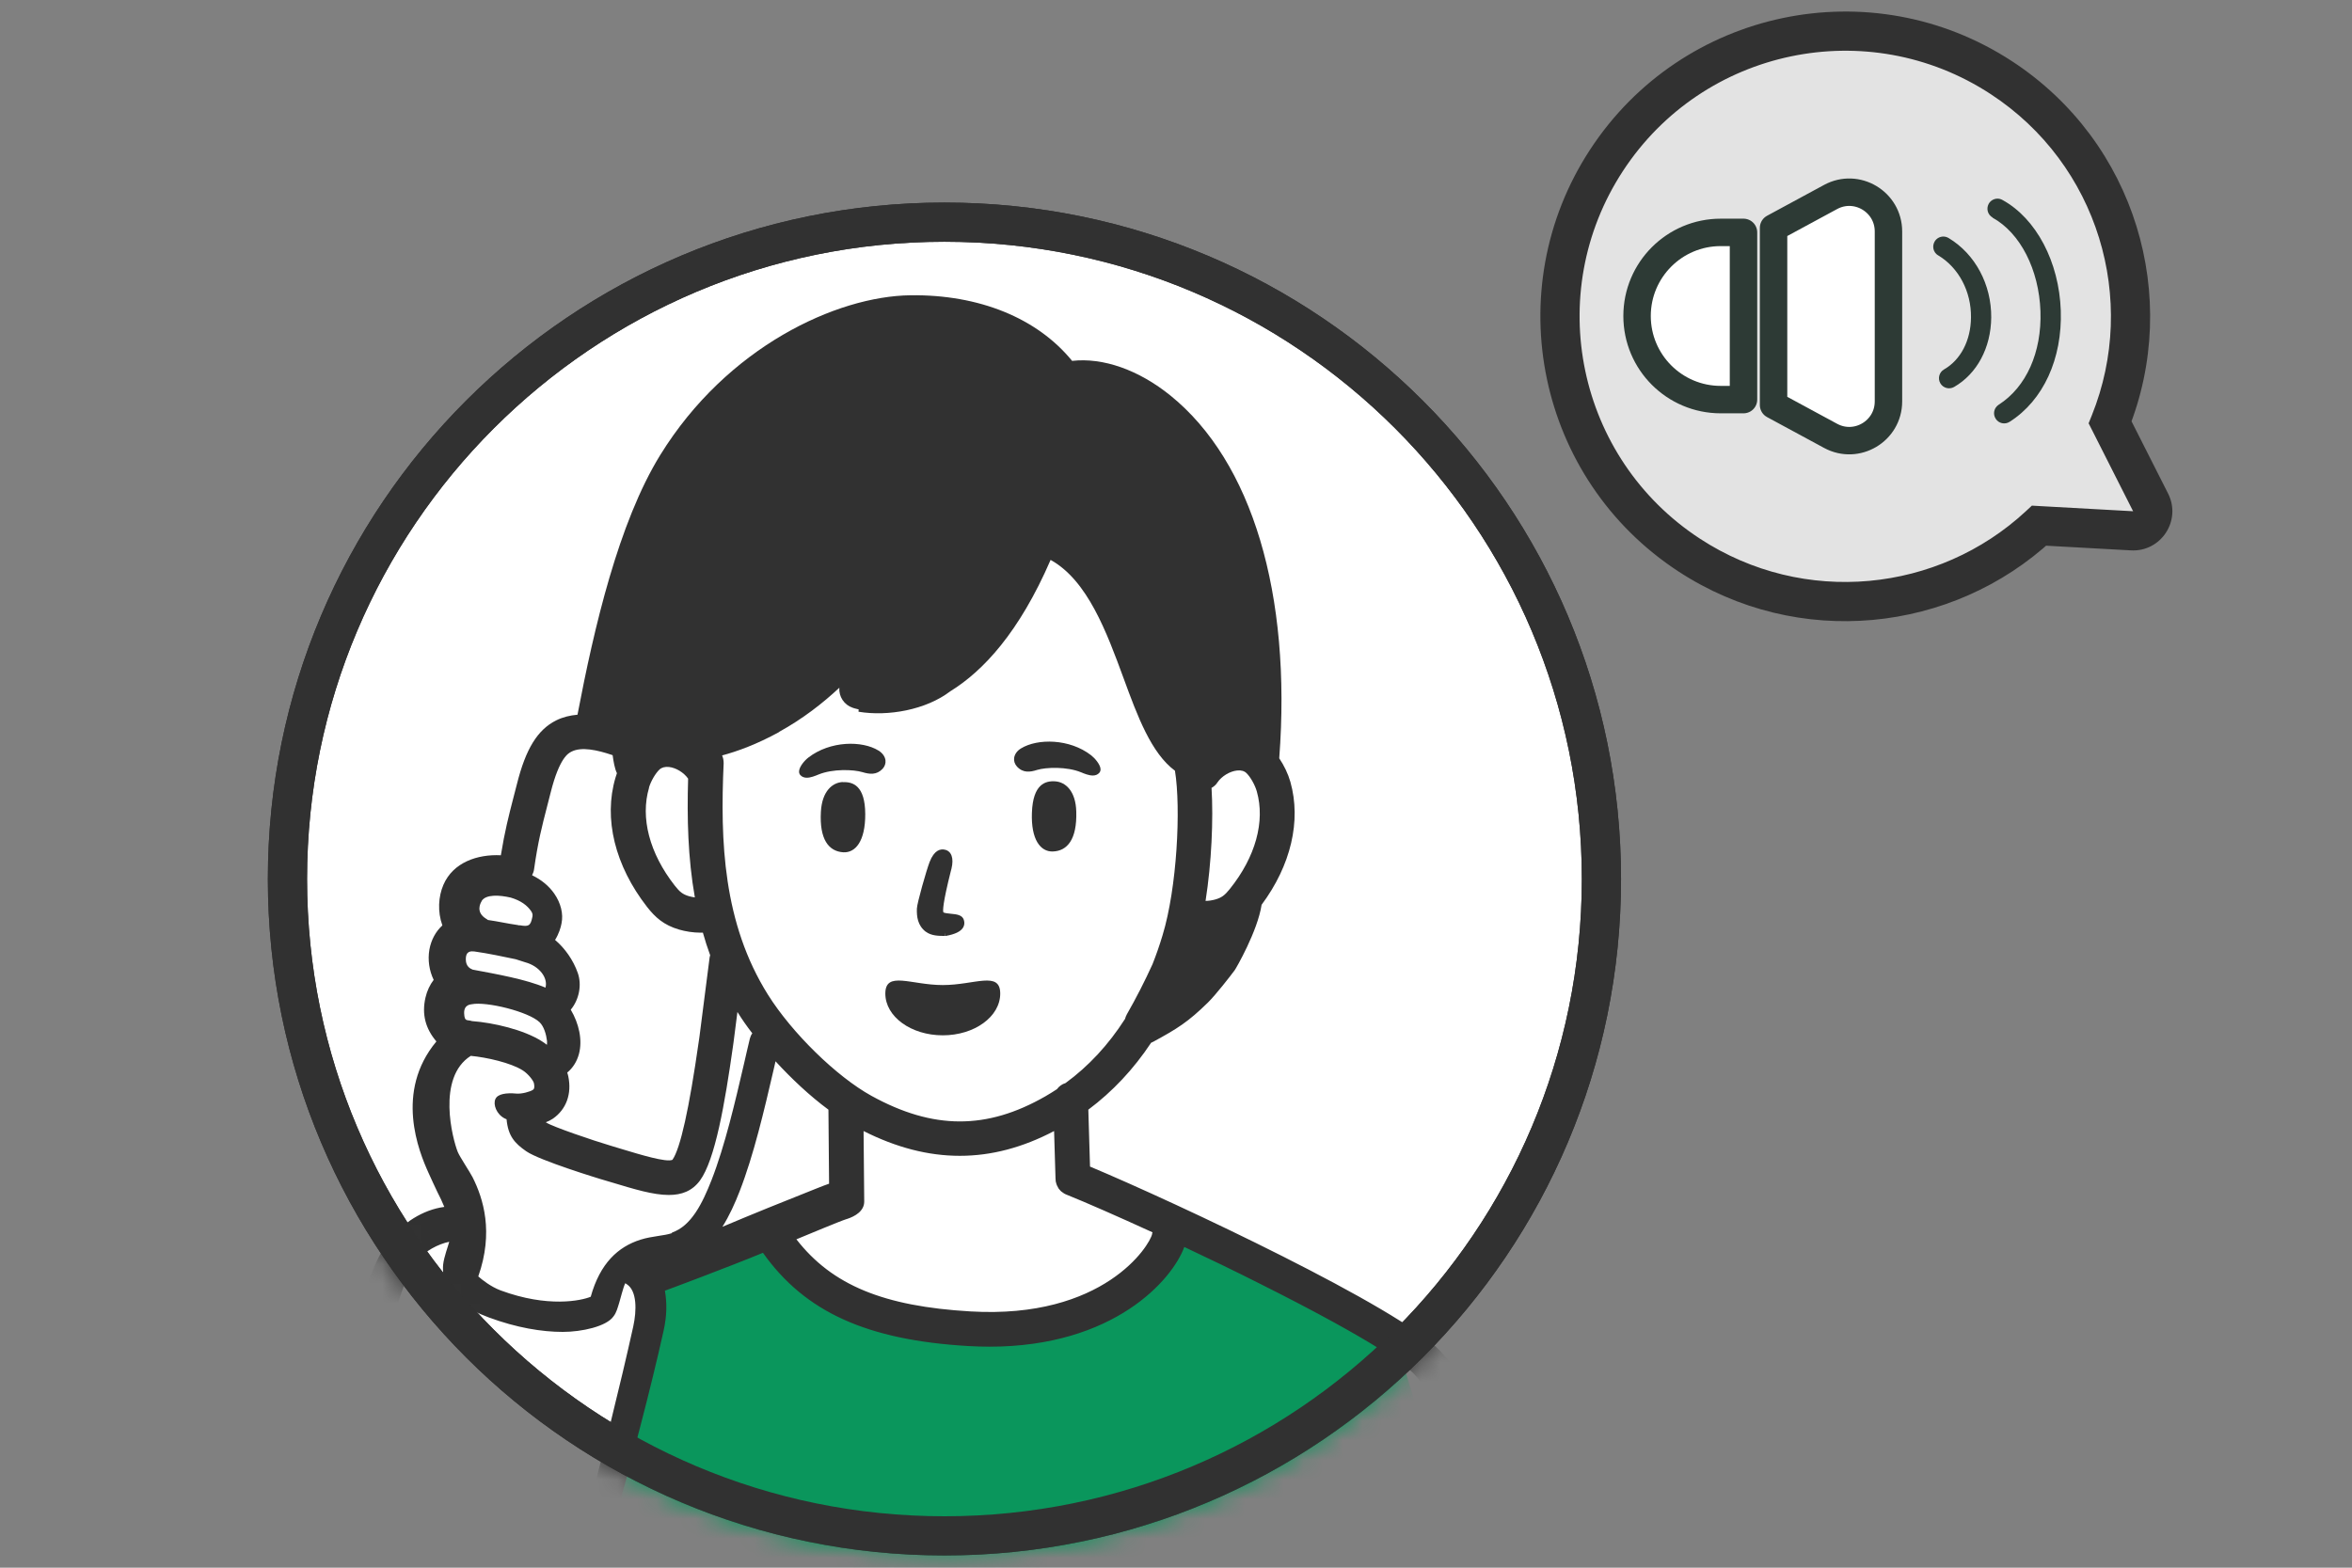
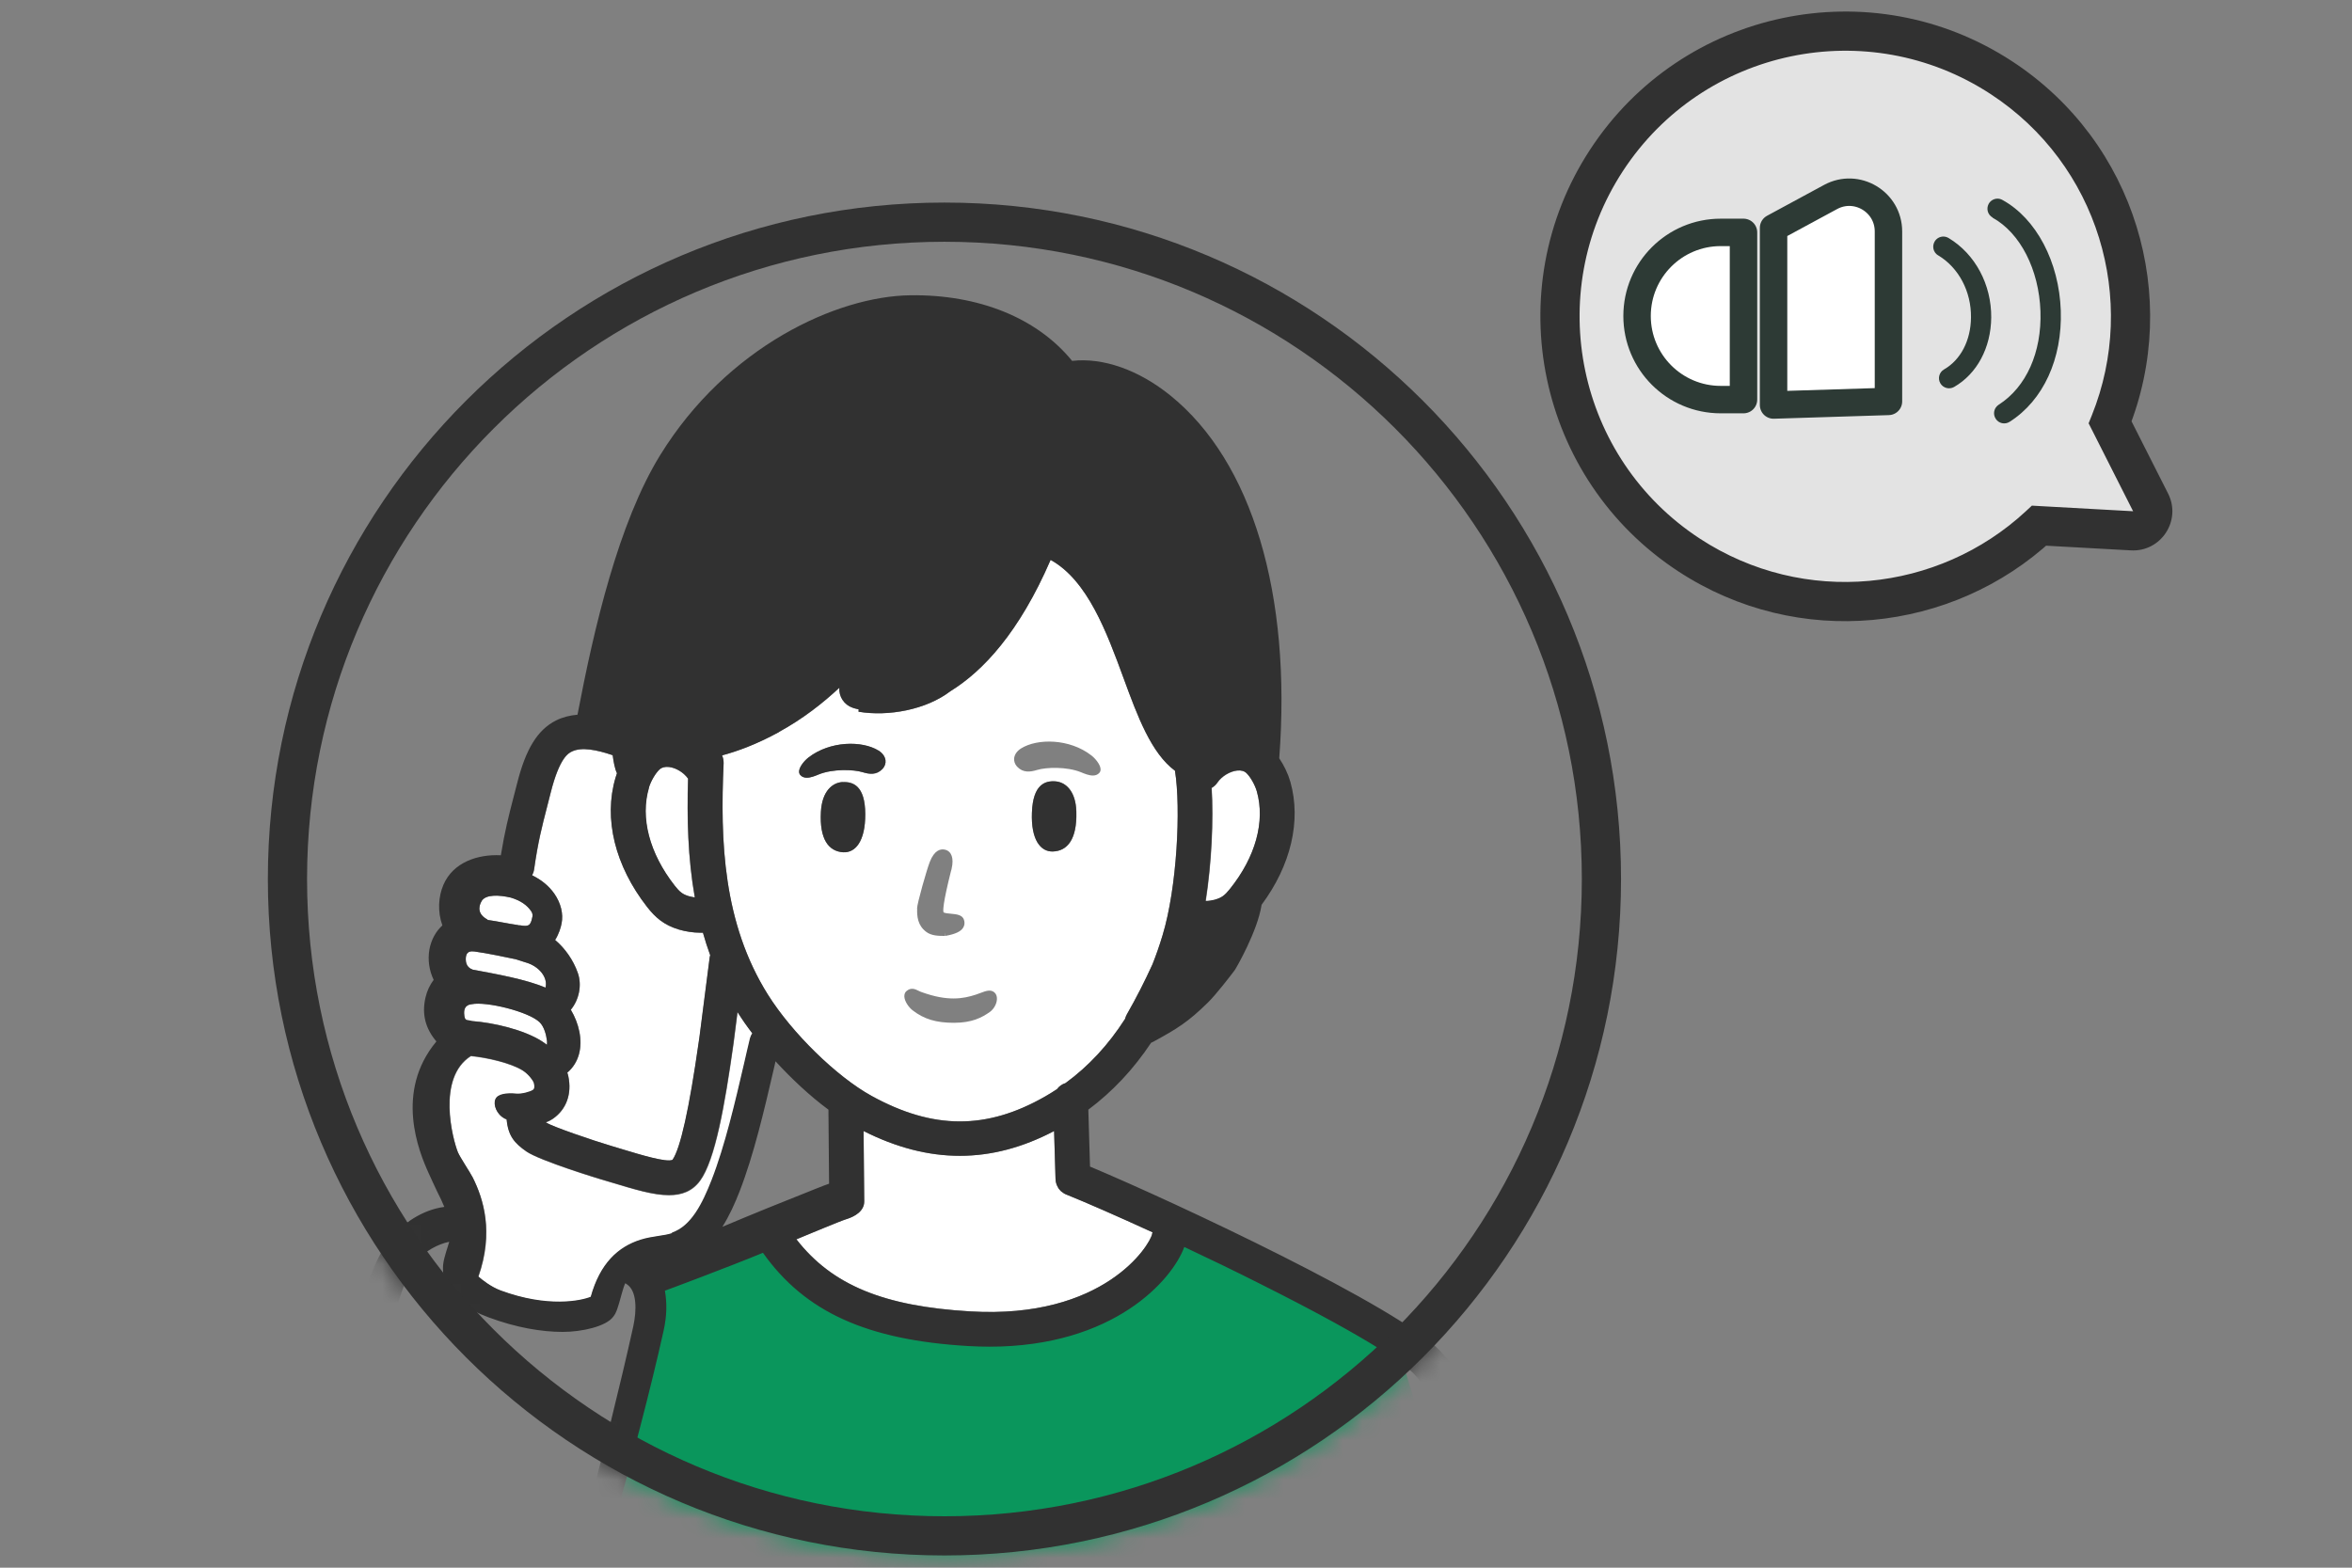
<svg xmlns="http://www.w3.org/2000/svg" width="120" height="80" viewBox="0 0 120 80" fill="none">
  <rect x="0" y="0" width="120" height="80" fill="#808080" stroke="none" />
  <g clip-path="url(#clip0_1_2)">
    <mask id="mask0_1_2" style="mask-type:luminance" maskUnits="userSpaceOnUse" x="-1" y="0" width="121" height="80">
      <path d="M119.667 0H-0.333V80H119.667V0Z" fill="white" />
    </mask>
    <g mask="url(#mask0_1_2)">
      <path fill-rule="evenodd" clip-rule="evenodd" d="M104.036 26.825C99.251 31.262 91.893 32.058 86.184 28.326C79.456 23.929 77.567 14.91 81.964 8.182C86.362 1.454 95.38 -0.435 102.108 3.962C108.016 7.823 110.193 15.247 107.659 21.555L109.724 25.638C110.072 26.325 109.545 27.13 108.777 27.088L104.036 26.825Z" fill="#E3E3E3" />
      <path d="M104.036 26.825L103.356 26.092L103.667 25.803L104.091 25.827L104.036 26.825ZM107.659 21.555L106.767 22.006L106.562 21.602L106.731 21.182L107.659 21.555ZM86.731 27.489C92.047 30.963 98.9 30.224 103.356 26.092L104.716 27.558C99.603 32.3 91.739 33.152 85.637 29.163L86.731 27.489ZM82.801 8.729C78.706 14.995 80.465 23.394 86.731 27.489L85.637 29.163C78.447 24.464 76.427 14.825 81.127 7.635L82.801 8.729ZM101.561 4.799C95.296 0.704 86.896 2.463 82.801 8.729L81.127 7.635C85.827 0.445 95.465 -1.574 102.655 3.125L101.561 4.799ZM106.731 21.182C109.091 15.308 107.062 8.394 101.561 4.799L102.655 3.125C108.97 7.252 111.295 15.186 108.587 21.928L106.731 21.182ZM108.832 26.089L106.767 22.006L108.551 21.104L110.617 25.186L108.832 26.089ZM108.832 26.089L110.617 25.186C111.312 26.56 110.259 28.171 108.721 28.086L108.832 26.089ZM104.091 25.827L108.832 26.089L108.721 28.086L103.981 27.824L104.091 25.827Z" fill="#313131" />
      <path d="M83.524 16.126C83.524 13.77 85.434 11.859 87.791 11.859H88.954V20.392H87.791C85.434 20.392 83.524 18.482 83.524 16.126Z" fill="white" stroke="#2D3A35" stroke-width="1.4" stroke-linejoin="round" />
-       <path d="M90.488 11.627L93.398 10.052C94.73 9.331 96.35 10.296 96.35 11.811V20.484C96.35 21.999 94.73 22.964 93.398 22.242L90.488 20.668V11.627Z" fill="white" stroke="#2D3A35" stroke-width="1.4" stroke-linejoin="round" />
+       <path d="M90.488 11.627L93.398 10.052C94.73 9.331 96.35 10.296 96.35 11.811V20.484L90.488 20.668V11.627Z" fill="white" stroke="#2D3A35" stroke-width="1.4" stroke-linejoin="round" />
      <path d="M101.659 11.108C103.073 11.883 104.03 13.756 104.105 15.885C104.176 17.974 103.38 19.756 101.976 20.652C101.734 20.809 101.664 21.126 101.82 21.367C101.971 21.609 102.293 21.68 102.535 21.523C104.251 20.431 105.223 18.307 105.142 15.85C105.057 13.363 103.889 11.148 102.162 10.202C102.082 10.157 101.996 10.137 101.916 10.137C101.734 10.137 101.558 10.232 101.463 10.403C101.327 10.655 101.417 10.967 101.669 11.103L101.659 11.108Z" fill="#2D3A35" />
      <path d="M98.889 13.032C99.936 13.662 100.576 14.875 100.561 16.199C100.551 17.372 100.037 18.363 99.186 18.852C98.94 18.992 98.854 19.31 98.995 19.556C99.136 19.803 99.453 19.889 99.7 19.747C100.868 19.073 101.577 17.749 101.593 16.209C101.608 14.522 100.777 12.962 99.418 12.146C99.332 12.096 99.242 12.071 99.151 12.071C98.975 12.071 98.804 12.161 98.708 12.322C98.562 12.569 98.638 12.886 98.884 13.032H98.889Z" fill="#2D3A35" />
-       <path d="M81.706 44.857C81.706 63.369 66.699 78.376 48.186 78.376C29.674 78.376 14.666 63.369 14.666 44.857C14.666 26.344 29.674 11.337 48.186 11.337C66.699 11.337 81.706 26.344 81.706 44.857Z" fill="white" stroke="#313131" stroke-width="2" />
      <mask id="mask1_1_2" style="mask-type:alpha" maskUnits="userSpaceOnUse" x="13" y="10" width="70" height="70">
        <path d="M82.206 44.857C82.206 63.645 66.975 78.876 48.186 78.876C29.398 78.876 14.166 63.645 14.166 44.857C14.166 26.068 29.398 10.837 48.186 10.837C66.975 10.837 82.206 26.068 82.206 44.857Z" fill="white" stroke="black" />
      </mask>
      <g mask="url(#mask1_1_2)">
        <path d="M28.287 45.61C28.618 46.087 28.751 46.636 28.658 47.126C28.612 47.344 28.519 47.668 28.327 47.972C28.837 48.396 29.26 48.998 29.485 49.653C29.703 50.269 29.551 51.016 29.128 51.532C29.551 52.234 29.736 53.087 29.545 53.795C29.439 54.179 29.234 54.496 28.949 54.741C28.969 54.801 28.989 54.867 29.002 54.933C29.187 55.826 28.903 56.614 28.221 57.09C28.102 57.176 27.983 57.236 27.857 57.276C27.864 57.276 27.871 57.289 27.884 57.295C28.215 57.507 30.266 58.202 31.166 58.473C31.384 58.539 31.596 58.605 31.801 58.665C32.674 58.93 33.998 59.333 34.315 59.194C34.719 58.625 35.175 56.594 35.658 53.153L35.691 52.928C35.864 51.598 36.042 50.202 36.214 48.859C36.214 48.819 36.227 48.786 36.241 48.753C36.102 48.37 35.983 47.986 35.87 47.602C35.83 47.602 35.797 47.602 35.758 47.602C35.374 47.602 34.97 47.536 34.653 47.443C33.872 47.205 33.435 46.815 33.025 46.292C31.377 44.188 30.788 41.779 31.41 39.688C31.43 39.616 31.457 39.536 31.483 39.464C31.371 39.239 31.305 38.848 31.265 38.544C30.477 38.273 29.677 38.107 29.174 38.358C29.002 38.444 28.552 38.669 28.102 40.449C28.036 40.707 27.976 40.946 27.917 41.177C27.659 42.176 27.454 42.964 27.255 44.366C27.242 44.466 27.209 44.565 27.163 44.651C27.163 44.658 27.163 44.671 27.163 44.677C27.626 44.909 28.009 45.22 28.287 45.61Z" fill="white" />
        <path d="M24.118 49.481C25.349 49.712 26.844 49.977 27.83 50.401C27.969 49.891 27.512 49.296 26.791 49.104L26.315 48.952C25.739 48.839 24.886 48.647 24.204 48.555C24.039 48.541 23.747 48.502 23.761 48.978C23.767 49.309 23.972 49.428 24.111 49.481H24.118Z" fill="white" />
        <path d="M35.154 45.736C35.246 45.762 35.352 45.782 35.445 45.795C35.087 43.777 35.041 41.732 35.101 39.734C34.876 39.423 34.485 39.178 34.121 39.139C33.916 39.119 33.758 39.158 33.639 39.271C33.433 39.469 33.202 39.867 33.102 40.191C32.646 41.726 33.129 43.545 34.413 45.193C34.671 45.524 34.83 45.643 35.147 45.736H35.154Z" fill="white" />
        <path d="M39.185 50.764C40.416 52.723 42.685 54.94 44.459 55.919C47.602 57.652 50.341 57.666 53.338 55.945C53.537 55.833 53.735 55.707 53.927 55.581C54.04 55.436 54.185 55.33 54.364 55.27C55.542 54.41 56.554 53.318 57.401 51.995C57.421 51.916 57.454 51.836 57.494 51.764C57.97 50.936 58.407 50.076 58.804 49.203C58.989 48.733 59.161 48.243 59.313 47.734C60.048 45.312 60.253 41.236 59.948 39.331C58.731 38.431 58.043 36.565 57.328 34.613C56.461 32.251 55.489 29.611 53.603 28.572C52.002 32.271 50.156 34.243 48.488 35.275C47.251 36.221 45.319 36.578 43.804 36.32C43.804 36.281 43.804 36.241 43.81 36.201C43.638 36.161 43.532 36.128 43.499 36.115C43.063 35.963 42.791 35.539 42.825 35.096C41.991 35.877 40.965 36.691 39.754 37.346C38.596 37.981 37.604 38.338 36.836 38.543C36.889 38.663 36.922 38.801 36.916 38.94C36.737 42.917 36.889 47.099 39.179 50.758L39.185 50.764ZM43.03 43.493C42.275 43.453 41.806 42.824 41.885 41.422C41.944 40.37 42.474 39.933 42.996 39.907C43.519 39.88 44.141 40.092 44.148 41.534C44.154 42.924 43.645 43.519 43.03 43.486V43.493ZM53.709 43.453C53.093 43.466 52.597 42.858 52.65 41.468C52.703 40.019 53.325 39.834 53.854 39.873C54.377 39.913 54.893 40.37 54.92 41.422C54.959 42.824 54.47 43.433 53.715 43.453H53.709ZM51.744 38.682C51.77 38.49 51.896 38.319 52.094 38.193C52.935 37.67 54.569 37.69 55.674 38.543C55.859 38.682 56.124 38.987 56.15 39.225C56.164 39.331 56.124 39.397 56.091 39.437C56.005 39.536 55.886 39.576 55.76 39.576C55.562 39.576 55.33 39.483 55.158 39.41C54.43 39.112 53.371 39.152 52.915 39.291C52.564 39.397 52.2 39.45 51.889 39.119C51.777 38.993 51.724 38.841 51.744 38.682ZM46.788 46.364C46.794 46.093 47.278 44.399 47.436 43.989C47.675 43.374 47.992 43.307 48.217 43.36C48.548 43.44 48.674 43.797 48.554 44.32C48.554 44.34 48.541 44.386 48.521 44.446C48.098 46.126 48.111 46.477 48.138 46.55C48.164 46.596 48.409 46.622 48.528 46.629C48.799 46.655 49.104 46.682 49.183 46.94C49.229 47.086 49.216 47.218 49.143 47.337C49.024 47.535 48.74 47.668 48.263 47.754H48.23V47.582L48.217 47.76H48.204C47.899 47.76 47.522 47.76 47.251 47.549C46.821 47.224 46.781 46.768 46.794 46.364H46.788ZM46.245 50.579C46.477 50.374 46.689 50.473 46.861 50.559C46.914 50.586 46.973 50.612 47.033 50.632C48.349 51.108 49.137 50.969 49.785 50.758C49.871 50.731 49.951 50.698 50.023 50.672C50.301 50.566 50.539 50.48 50.731 50.639C50.824 50.718 50.87 50.837 50.864 50.983C50.857 51.227 50.705 51.492 50.506 51.638C50.096 51.929 49.587 52.194 48.674 52.194C47.761 52.194 47.145 52.008 46.563 51.558C46.364 51.406 46.146 51.095 46.139 50.844C46.139 50.705 46.192 50.625 46.239 50.586L46.245 50.579ZM41.25 38.656C42.348 37.802 43.989 37.789 44.829 38.305C45.028 38.424 45.154 38.603 45.18 38.795C45.2 38.954 45.147 39.106 45.034 39.232C44.724 39.569 44.359 39.516 44.009 39.404C43.552 39.265 42.494 39.225 41.766 39.523C41.594 39.596 41.369 39.688 41.164 39.688C41.038 39.688 40.919 39.648 40.833 39.549C40.8 39.51 40.76 39.443 40.773 39.337C40.8 39.106 41.065 38.801 41.25 38.656Z" fill="white" />
-         <path d="M51.032 50.703C51.032 51.879 49.72 52.833 48.101 52.833C46.483 52.833 45.17 51.879 45.17 50.703C45.17 49.527 46.483 50.268 48.101 50.268C49.72 50.268 51.032 49.527 51.032 50.703Z" fill="#313131" />
        <path d="M62.012 45.908C62.329 45.816 62.488 45.703 62.753 45.372C64.063 43.745 64.559 41.925 64.129 40.39C64.036 40.066 63.811 39.662 63.606 39.464C63.494 39.351 63.335 39.305 63.13 39.325C62.753 39.364 62.342 39.616 62.117 39.94C62.038 40.053 61.939 40.145 61.826 40.211C61.926 41.839 61.826 44.036 61.522 45.988C61.667 45.988 61.846 45.961 62.018 45.915L62.012 45.908Z" fill="white" />
        <path d="M24.786 46.873C24.826 46.9 24.859 46.926 24.892 46.946C25.448 47.026 25.851 47.118 26.414 47.204L26.46 47.218C26.46 47.218 26.506 47.218 26.526 47.218C26.95 47.29 27.069 47.257 27.155 46.821C27.168 46.768 27.201 46.648 27.095 46.49C26.897 46.205 26.586 45.96 26.05 45.801C26.05 45.801 26.05 45.801 26.043 45.801C25.501 45.676 24.786 45.616 24.568 45.987C24.508 46.093 24.263 46.543 24.779 46.873H24.786Z" fill="white" />
        <path d="M54.409 60.96C54.356 60.94 54.303 60.913 54.257 60.88C54.237 60.867 54.224 60.854 54.204 60.841C54.178 60.821 54.145 60.801 54.118 60.775C54.098 60.755 54.085 60.735 54.065 60.715C54.045 60.688 54.025 60.669 54.005 60.642C53.992 60.622 53.979 60.602 53.972 60.576C53.959 60.55 53.939 60.523 53.926 60.49C53.913 60.464 53.913 60.444 53.9 60.417C53.886 60.391 53.88 60.358 53.873 60.325C53.867 60.291 53.867 60.258 53.86 60.219C53.86 60.199 53.853 60.179 53.853 60.153V60.139L53.781 57.718C52.179 58.558 50.585 58.981 48.97 58.981C47.356 58.981 45.728 58.558 44.061 57.718L44.094 61.304C44.094 61.794 43.617 62.071 43.214 62.204C43.214 62.204 43.214 62.204 43.207 62.204C42.863 62.31 41.222 63.004 40.633 63.243C42.453 65.578 45.086 66.657 49.506 66.921C56.321 67.325 58.664 63.553 58.783 62.971C58.783 62.945 58.803 62.912 58.809 62.885C57.016 62.058 55.448 61.377 54.416 60.96H54.409Z" fill="white" />
        <path d="M24.083 52.101C25.161 52.181 26.723 52.538 27.649 53.134C27.728 53.187 27.814 53.246 27.9 53.312C27.914 53.253 27.92 53.187 27.907 53.114C27.867 52.789 27.755 52.379 27.53 52.161C26.967 51.618 24.81 51.089 24.063 51.241C24.056 51.255 23.659 51.221 23.679 51.711C23.699 52.154 23.831 52.015 24.083 52.101Z" fill="white" />
        <path d="M38.27 53.021C38.296 52.922 38.336 52.83 38.395 52.75C38.124 52.386 37.879 52.035 37.668 51.711C37.654 51.698 37.648 51.678 37.635 51.665C37.568 52.168 37.502 52.671 37.443 53.167L37.41 53.405C36.993 56.349 36.503 59.215 35.722 60.267C35.325 60.803 34.789 61.001 34.134 61.001C33.334 61.001 32.368 60.703 31.269 60.372C31.064 60.313 30.859 60.247 30.647 60.187C30.614 60.181 27.551 59.248 26.863 58.771C26.261 58.354 25.93 57.977 25.857 57.137C25.831 57.124 25.804 57.11 25.777 57.104C25.334 56.886 25.162 56.376 25.288 56.105C25.407 55.84 25.85 55.781 26.353 55.827C26.631 55.853 27.061 55.734 27.194 55.642C27.233 55.615 27.306 55.562 27.253 55.297C27.227 55.165 26.962 54.821 26.691 54.649C26.069 54.252 24.818 53.974 24.031 53.901C22.277 55.013 23.104 58.149 23.369 58.811C23.475 59.076 23.984 59.823 24.123 60.094C24.673 61.186 25.209 62.893 24.415 65.156C24.6 65.322 25.056 65.686 25.553 65.871C27.961 66.764 29.662 66.394 30.151 66.195C30.621 64.481 31.547 63.648 32.685 63.284C33.003 63.184 33.307 63.132 33.598 63.092C33.856 63.052 34.095 63.013 34.3 62.946C35.286 62.615 35.855 61.458 36.325 60.26C37.006 58.513 37.529 56.27 37.985 54.298C38.084 53.868 38.184 53.451 38.276 53.048L38.27 53.021Z" fill="white" />
        <path d="M42.994 39.907C42.471 39.934 41.942 40.37 41.882 41.422C41.803 42.825 42.273 43.447 43.027 43.493C43.642 43.526 44.152 42.931 44.145 41.541C44.139 40.092 43.517 39.887 42.994 39.914V39.907Z" fill="#313131" />
        <path d="M53.853 39.873C53.33 39.833 52.702 40.018 52.649 41.467C52.596 42.857 53.092 43.466 53.708 43.452C54.462 43.432 54.952 42.824 54.912 41.421C54.885 40.369 54.369 39.913 53.846 39.873H53.853Z" fill="#313131" />
-         <path d="M47.243 47.55C47.514 47.755 47.891 47.761 48.196 47.761H48.209L48.222 47.583V47.761H48.255C48.732 47.675 49.01 47.536 49.135 47.338C49.208 47.219 49.221 47.086 49.175 46.941C49.096 46.683 48.791 46.656 48.52 46.63C48.401 46.617 48.156 46.597 48.13 46.55C48.103 46.478 48.09 46.127 48.513 44.446C48.526 44.387 48.54 44.34 48.546 44.321C48.672 43.798 48.546 43.434 48.209 43.361C47.984 43.308 47.666 43.374 47.428 43.99C47.269 44.4 46.786 46.094 46.78 46.365C46.767 46.769 46.813 47.225 47.236 47.55H47.243Z" fill="#313131" />
        <path d="M41.161 39.688C41.36 39.688 41.591 39.595 41.763 39.523C42.491 39.225 43.55 39.265 44.006 39.404C44.357 39.509 44.721 39.562 45.032 39.231C45.144 39.106 45.197 38.954 45.177 38.795C45.151 38.603 45.025 38.431 44.827 38.305C43.986 37.782 42.352 37.802 41.247 38.656C41.062 38.795 40.797 39.099 40.771 39.337C40.757 39.443 40.797 39.509 40.83 39.549C40.916 39.648 41.035 39.688 41.161 39.688Z" fill="#313131" />
        <path d="M70.729 67.5C71.529 67.9 76.396 87.333 78.729 97C62.729 91.333 30.729 79.6 30.729 78C30.729 76.4 32.396 69.333 33.229 66L39.229 62.5C39.729 63.5 40.729 67.5 50.229 67.5C57.829 67.5 60.062 64.167 60.229 62.5C63.396 64 69.929 67.1 70.729 67.5Z" fill="#0A965C" />
-         <path d="M52.912 39.29C53.369 39.151 54.427 39.112 55.155 39.41C55.327 39.482 55.552 39.575 55.757 39.575C55.883 39.575 56.002 39.535 56.088 39.436C56.121 39.396 56.161 39.33 56.148 39.224C56.121 38.993 55.856 38.688 55.671 38.543C54.573 37.689 52.932 37.676 52.092 38.192C51.893 38.311 51.767 38.49 51.741 38.682C51.721 38.84 51.774 38.993 51.886 39.118C52.197 39.456 52.561 39.403 52.912 39.29Z" fill="#313131" />
        <path d="M79.387 96.002C79.195 92.495 78.692 83.192 77.501 77.78C76.892 75.034 75.893 71.541 73.485 68.947C71.453 66.75 60 61.371 55.613 59.531L55.527 56.627C56.758 55.707 57.83 54.569 58.73 53.212C58.769 53.199 58.809 53.179 58.842 53.16C60.059 52.498 60.615 52.154 61.628 51.161C62.025 50.771 62.772 49.812 62.997 49.507C63.057 49.428 64.162 47.522 64.367 46.172C65.862 44.161 66.398 41.891 65.836 39.9C65.717 39.483 65.512 39.059 65.267 38.696C65.902 30.312 63.884 23.563 59.722 20.189C58.094 18.872 56.275 18.237 54.7 18.416C52.92 16.232 49.949 15.021 46.449 15.068C42.697 15.114 37.1 17.688 33.686 23.219C31.562 26.66 30.311 32.026 29.464 36.472C29.087 36.505 28.716 36.592 28.372 36.764C27.426 37.24 26.824 38.213 26.374 40.012C26.308 40.264 26.248 40.502 26.189 40.727C25.957 41.627 25.752 42.421 25.554 43.645C24.369 43.585 23.119 44.002 22.623 45.153C22.364 45.755 22.318 46.523 22.57 47.224C22.232 47.535 22.001 47.952 21.908 48.455C21.815 48.991 21.901 49.534 22.126 50.003C21.934 50.255 21.789 50.559 21.709 50.903C21.511 51.757 21.709 52.491 22.265 53.146C20.128 55.714 21.365 58.757 21.868 59.862C22.027 60.206 22.166 60.524 22.312 60.822C22.451 61.093 22.57 61.344 22.669 61.589C21.551 61.735 20.532 62.436 19.916 63.224C19.122 64.242 18.772 65.433 18.434 66.585L18.348 66.869C15.08 77.879 13.445 85.925 13.359 91.45C13.32 93.958 14.147 96.049 15.741 97.498C17.164 98.788 19.175 99.516 21.259 99.516C21.59 99.516 21.921 99.496 22.259 99.463C25.779 99.072 28.425 97.107 30.695 93.084L30.543 97.928H32.322L32.567 84.377C32.581 83.887 32.395 82.981 31.906 82.961C31.416 82.948 31.184 83.808 31.165 84.297L30.834 88.612C28.419 94.626 25.865 97.266 22.06 97.689C20.128 97.901 18.209 97.339 16.932 96.181C15.708 95.069 15.099 93.488 15.133 91.477C15.219 86.11 16.826 78.23 20.049 67.372L20.135 67.081C20.439 66.042 20.73 65.063 21.312 64.309C21.663 63.852 22.358 63.481 22.92 63.369C22.854 63.62 22.656 64.13 22.609 64.534C22.556 65.162 22.669 66.393 24.932 67.227C26.354 67.756 27.651 67.968 28.71 67.968C29.683 67.968 30.94 67.69 31.297 67.18C31.456 66.982 31.515 66.724 31.595 66.472C31.641 66.34 31.806 65.645 31.906 65.48C31.932 65.5 31.952 65.526 31.985 65.539C32.501 65.877 32.488 66.869 32.309 67.69C30.986 73.665 28.511 82.954 27.254 86.726C27.102 87.189 27.056 88.003 27.532 88.129C27.909 88.228 28.233 87.903 28.458 87.229C29.901 82.901 32.567 73.744 33.858 67.901C34.03 67.127 34.03 66.479 33.924 65.864C33.977 65.85 37.232 64.633 38.926 63.931C41.07 66.955 44.233 68.384 49.394 68.689C49.771 68.709 50.135 68.722 50.485 68.722C56.837 68.722 59.815 65.308 60.423 63.634C61.661 64.216 62.964 64.844 64.235 65.486C70.329 68.537 71.817 69.761 72.174 70.144C74.292 72.427 75.198 75.623 75.761 78.151C76.919 83.417 77.421 92.621 77.607 96.082C77.633 96.551 77.653 96.922 77.666 97.18C77.68 97.365 77.686 97.65 77.752 97.915H79.42C79.473 97.431 79.406 96.499 79.38 95.982L79.387 96.002ZM61.819 40.204C61.932 40.138 62.038 40.052 62.111 39.933C62.329 39.609 62.746 39.357 63.123 39.318C63.328 39.298 63.487 39.344 63.599 39.456C63.804 39.655 64.029 40.059 64.122 40.383C64.559 41.918 64.056 43.737 62.746 45.365C62.481 45.696 62.322 45.809 62.005 45.901C61.839 45.947 61.654 45.974 61.508 45.974C61.813 44.029 61.912 41.825 61.813 40.198L61.819 40.204ZM39.753 37.346C40.957 36.684 41.989 35.877 42.823 35.096C42.79 35.546 43.068 35.969 43.498 36.115C43.525 36.128 43.637 36.161 43.809 36.201C43.809 36.241 43.802 36.281 43.802 36.32C45.318 36.572 47.25 36.221 48.487 35.275C50.161 34.243 52 32.271 53.602 28.572C55.487 29.618 56.46 32.251 57.327 34.613C58.041 36.565 58.736 38.431 59.947 39.331C60.258 41.236 60.053 45.312 59.312 47.734C59.16 48.243 58.988 48.733 58.802 49.203C58.405 50.076 57.969 50.93 57.492 51.763C57.453 51.836 57.419 51.916 57.4 51.995C56.553 53.318 55.54 54.41 54.363 55.27C54.184 55.323 54.032 55.436 53.926 55.581C53.734 55.707 53.542 55.826 53.337 55.945C50.34 57.666 47.6 57.652 44.458 55.919C42.684 54.939 40.415 52.723 39.184 50.764C36.888 47.105 36.742 42.924 36.921 38.947C36.921 38.801 36.895 38.669 36.842 38.55C37.609 38.345 38.602 37.988 39.76 37.352L39.753 37.346ZM33.11 40.191C33.209 39.867 33.434 39.47 33.646 39.271C33.758 39.165 33.924 39.119 34.129 39.139C34.493 39.179 34.89 39.423 35.108 39.734C35.049 41.733 35.095 43.777 35.452 45.795C35.36 45.782 35.254 45.762 35.161 45.736C34.843 45.643 34.685 45.524 34.427 45.193C33.136 43.546 32.66 41.726 33.117 40.191H33.11ZM27.248 44.359C27.446 42.957 27.651 42.169 27.909 41.17C27.969 40.939 28.028 40.7 28.095 40.442C28.544 38.663 28.994 38.438 29.166 38.352C29.669 38.1 30.463 38.266 31.257 38.537C31.297 38.841 31.363 39.231 31.476 39.456C31.449 39.529 31.423 39.609 31.403 39.681C30.781 41.772 31.376 44.181 33.017 46.285C33.428 46.808 33.858 47.205 34.645 47.436C34.963 47.529 35.36 47.595 35.75 47.595C35.79 47.595 35.823 47.595 35.862 47.595C35.968 47.979 36.094 48.362 36.233 48.746C36.226 48.779 36.213 48.819 36.206 48.852C36.035 50.195 35.856 51.591 35.684 52.921L35.651 53.146C35.161 56.587 34.711 58.618 34.307 59.187C33.99 59.326 32.673 58.923 31.793 58.658C31.588 58.598 31.376 58.532 31.158 58.466C30.258 58.201 28.207 57.5 27.876 57.288C27.863 57.282 27.863 57.275 27.85 57.269C27.975 57.222 28.095 57.163 28.214 57.083C28.895 56.607 29.18 55.819 28.994 54.926C28.981 54.86 28.961 54.8 28.941 54.734C29.226 54.496 29.431 54.178 29.537 53.788C29.729 53.074 29.537 52.227 29.12 51.525C29.544 51.016 29.696 50.261 29.477 49.646C29.246 48.991 28.822 48.389 28.32 47.965C28.511 47.661 28.611 47.337 28.65 47.119C28.75 46.629 28.611 46.08 28.28 45.603C28.009 45.213 27.625 44.895 27.155 44.67C27.155 44.664 27.155 44.651 27.155 44.644C27.201 44.558 27.234 44.465 27.248 44.359ZM24.568 45.987C24.78 45.623 25.501 45.676 26.043 45.802C26.043 45.802 26.043 45.802 26.05 45.802C26.586 45.961 26.897 46.206 27.095 46.49C27.208 46.649 27.168 46.768 27.155 46.821C27.069 47.258 26.95 47.291 26.526 47.218C26.5 47.218 26.48 47.218 26.46 47.218L26.414 47.205C25.845 47.125 25.448 47.026 24.892 46.947C24.859 46.92 24.826 46.894 24.786 46.874C24.264 46.543 24.508 46.093 24.575 45.987H24.568ZM24.204 48.554C24.886 48.647 25.746 48.832 26.315 48.951L26.791 49.104C27.512 49.295 27.969 49.898 27.83 50.4C26.844 49.977 25.349 49.712 24.118 49.481C23.979 49.428 23.774 49.309 23.767 48.978C23.754 48.501 24.045 48.541 24.211 48.554H24.204ZM24.065 51.247C24.813 51.095 26.97 51.624 27.532 52.167C27.757 52.385 27.87 52.796 27.909 53.12C27.916 53.193 27.909 53.259 27.903 53.318C27.817 53.252 27.737 53.193 27.651 53.14C26.725 52.544 25.163 52.187 24.085 52.108C23.833 52.022 23.701 52.16 23.681 51.717C23.661 51.234 24.058 51.261 24.065 51.247ZM34.288 62.926C34.083 62.998 33.838 63.032 33.586 63.071C33.289 63.118 32.984 63.164 32.673 63.263C31.535 63.627 30.616 64.461 30.139 66.174C29.656 66.373 27.956 66.743 25.541 65.85C25.044 65.665 24.588 65.301 24.402 65.136C25.196 62.873 24.66 61.166 24.111 60.074C23.972 59.803 23.47 59.055 23.357 58.79C23.092 58.135 22.265 54.992 24.019 53.881C24.806 53.953 26.063 54.231 26.679 54.628C26.95 54.8 27.215 55.145 27.241 55.277C27.294 55.541 27.228 55.588 27.181 55.621C27.049 55.707 26.619 55.833 26.341 55.806C25.838 55.76 25.395 55.819 25.276 56.084C25.15 56.355 25.322 56.865 25.765 57.083C25.792 57.096 25.818 57.11 25.845 57.116C25.924 57.963 26.248 58.334 26.851 58.751C27.539 59.227 30.609 60.16 30.635 60.167C30.847 60.233 31.059 60.292 31.257 60.352C32.356 60.683 33.328 60.98 34.122 60.98C34.777 60.98 35.313 60.782 35.71 60.246C36.484 59.194 36.981 56.329 37.398 53.385L37.431 53.146C37.497 52.65 37.556 52.147 37.623 51.644C37.636 51.658 37.642 51.677 37.656 51.691C37.861 52.022 38.105 52.372 38.383 52.73C38.324 52.809 38.284 52.901 38.258 53.001C38.158 53.404 38.066 53.828 37.967 54.251C37.51 56.223 36.987 58.466 36.306 60.213C35.836 61.41 35.267 62.568 34.281 62.899L34.288 62.926ZM36.855 62.608C37.212 62.039 37.497 61.41 37.735 60.795C38.456 58.943 38.992 56.647 39.462 54.622C39.502 54.463 39.535 54.311 39.568 54.159C40.382 55.045 41.308 55.919 42.267 56.627L42.3 60.405C42.195 60.438 41.884 60.557 41.672 60.643C39.945 61.325 38.337 61.98 36.848 62.608H36.855ZM58.782 62.972C58.663 63.554 56.321 67.326 49.506 66.922C45.093 66.664 42.453 65.586 40.633 63.243C41.215 63.005 42.863 62.31 43.207 62.205C43.207 62.205 43.207 62.205 43.214 62.205C43.624 62.072 44.1 61.801 44.093 61.305L44.06 57.718C45.728 58.559 47.355 58.982 48.97 58.982C50.584 58.982 52.179 58.559 53.78 57.718L53.853 60.14V60.153C53.853 60.173 53.853 60.193 53.86 60.219C53.86 60.253 53.86 60.286 53.873 60.325C53.88 60.358 53.893 60.385 53.899 60.418C53.906 60.444 53.913 60.464 53.926 60.491C53.939 60.524 53.959 60.55 53.972 60.577C53.985 60.597 53.992 60.623 54.005 60.643C54.025 60.669 54.045 60.689 54.065 60.716C54.085 60.736 54.098 60.755 54.118 60.775C54.144 60.802 54.171 60.822 54.204 60.842C54.224 60.855 54.237 60.868 54.257 60.881C54.303 60.914 54.356 60.941 54.409 60.961C55.441 61.377 57.009 62.066 58.802 62.886C58.796 62.913 58.782 62.939 58.776 62.972H58.782Z" fill="#313131" />
      </g>
      <path d="M81.706 44.857C81.706 63.369 66.699 78.376 48.186 78.376C29.674 78.376 14.666 63.369 14.666 44.857C14.666 26.344 29.674 11.337 48.186 11.337C66.699 11.337 81.706 26.344 81.706 44.857Z" stroke="#313131" stroke-width="2" />
    </g>
  </g>
  <defs>
    <clipPath id="clip0_1_2">
      <rect width="120" height="80" fill="white" />
    </clipPath>
  </defs>
</svg>